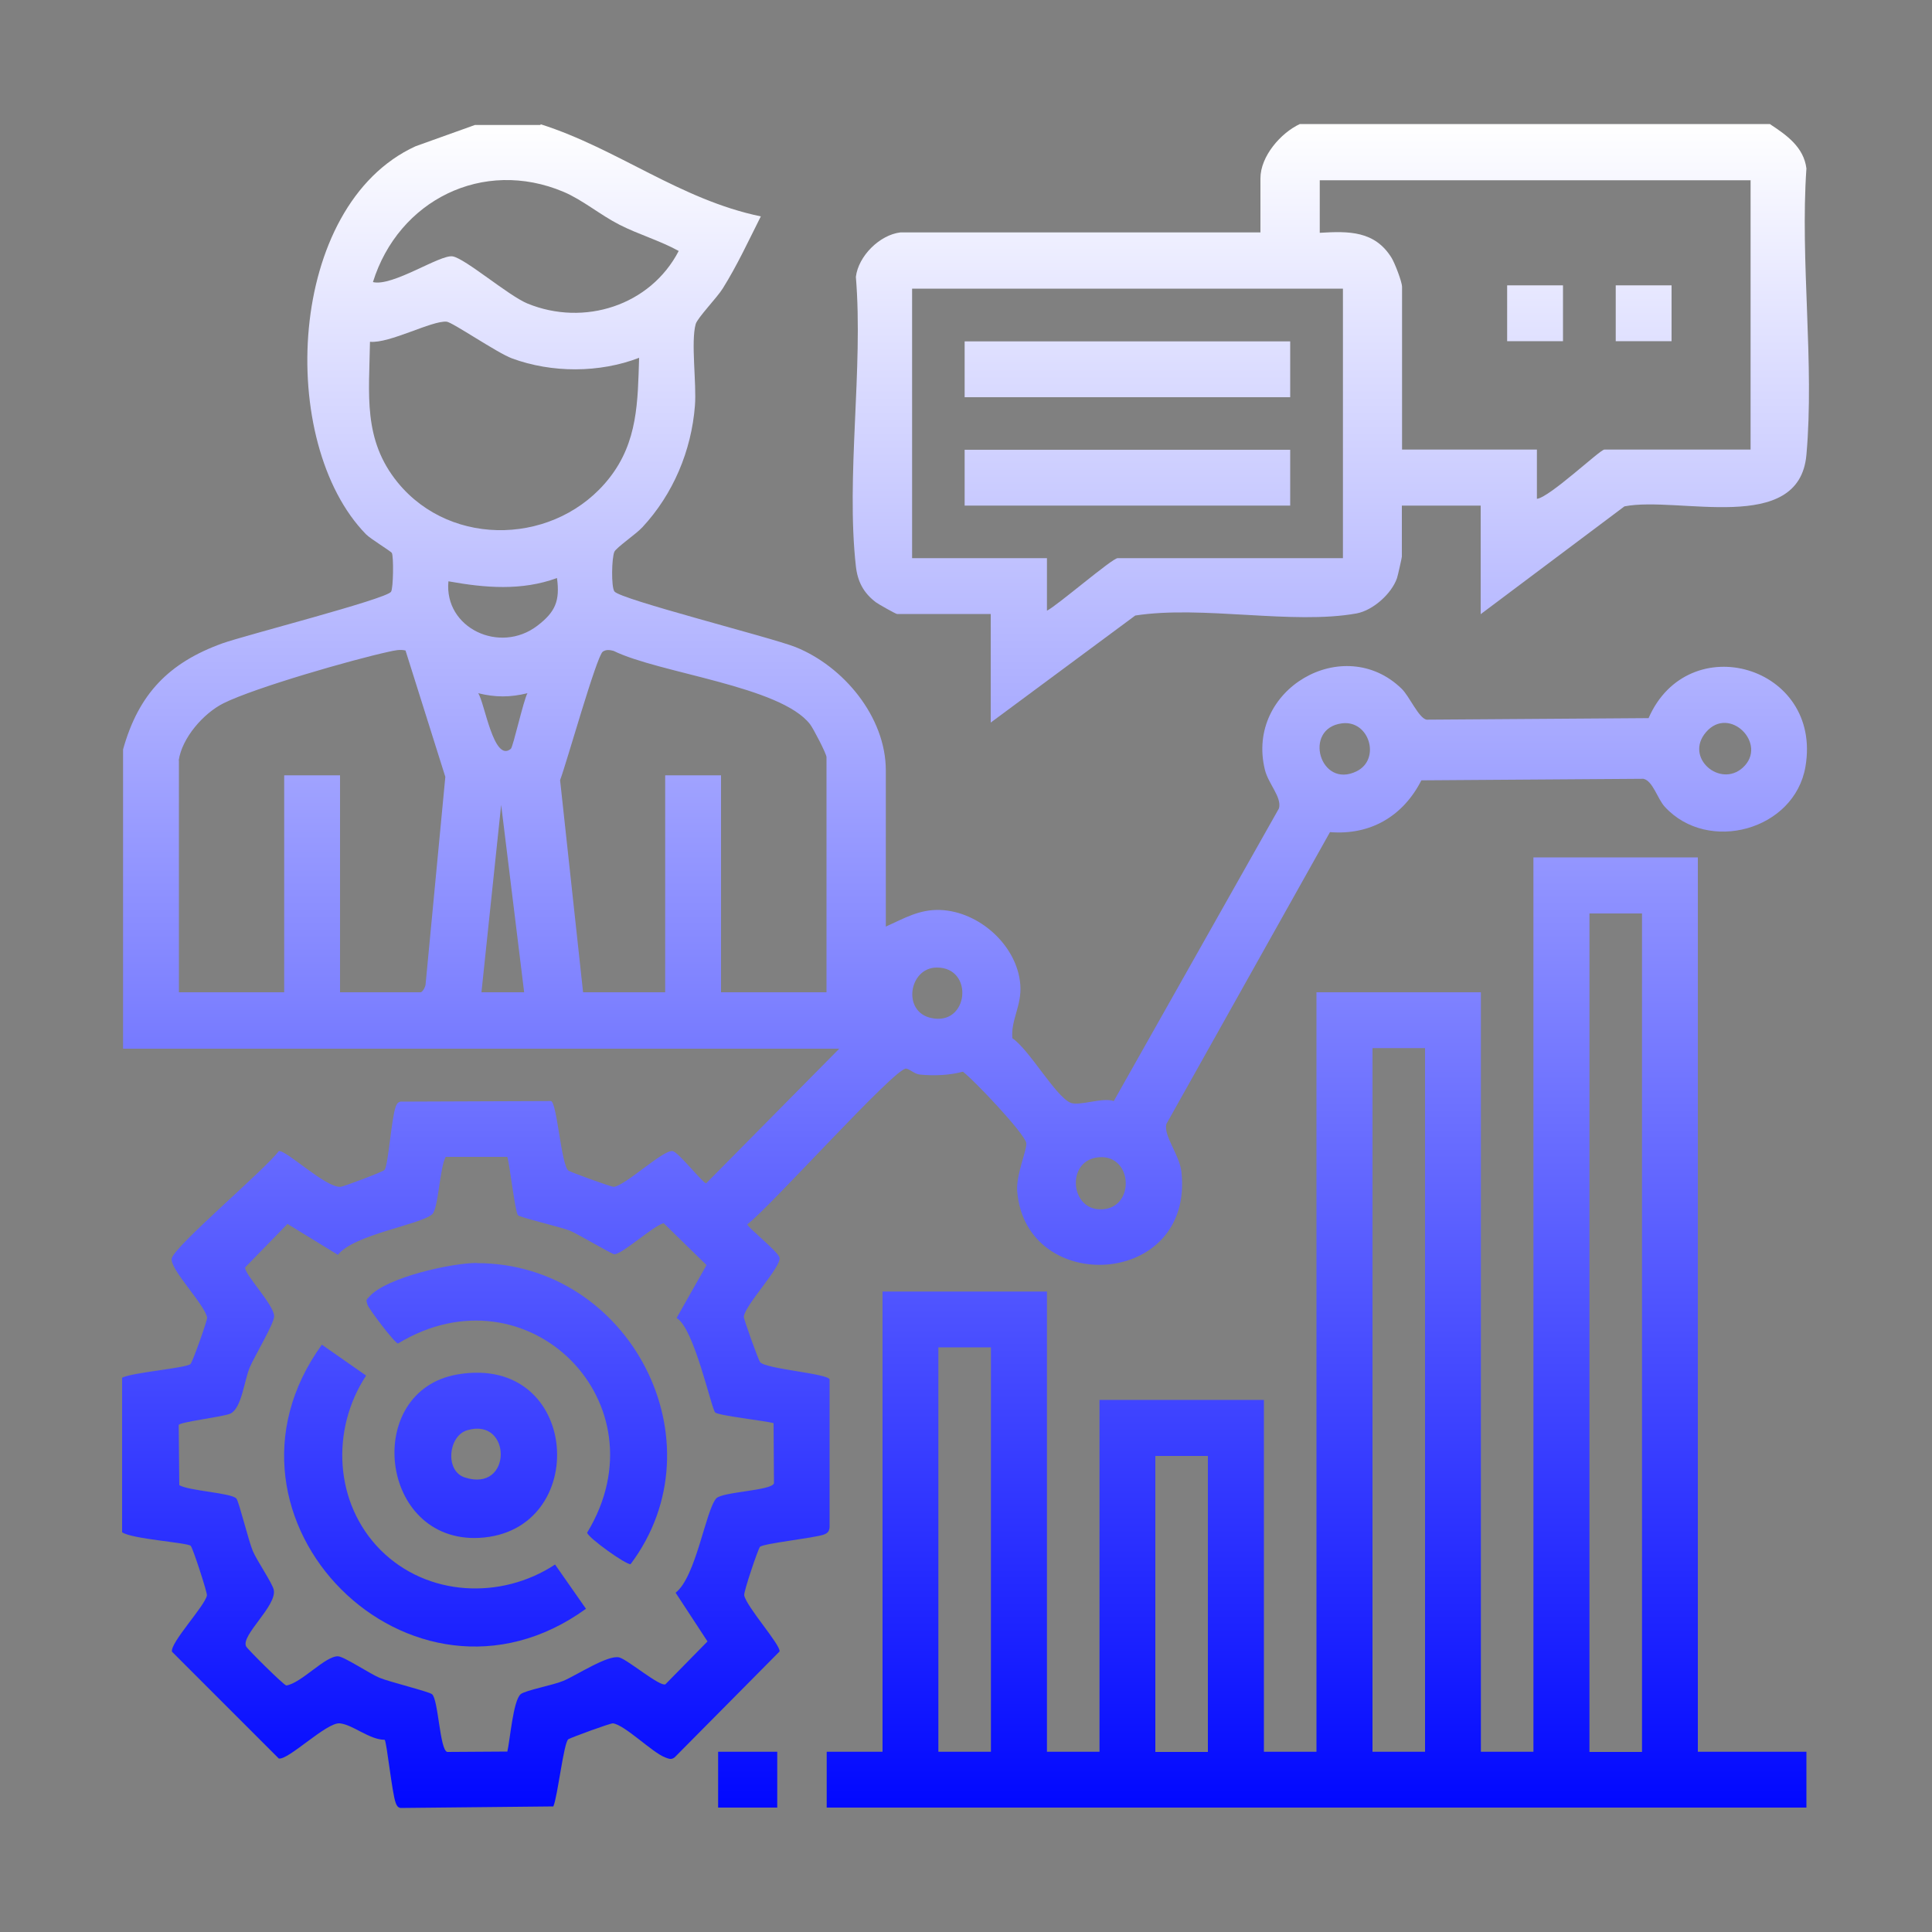
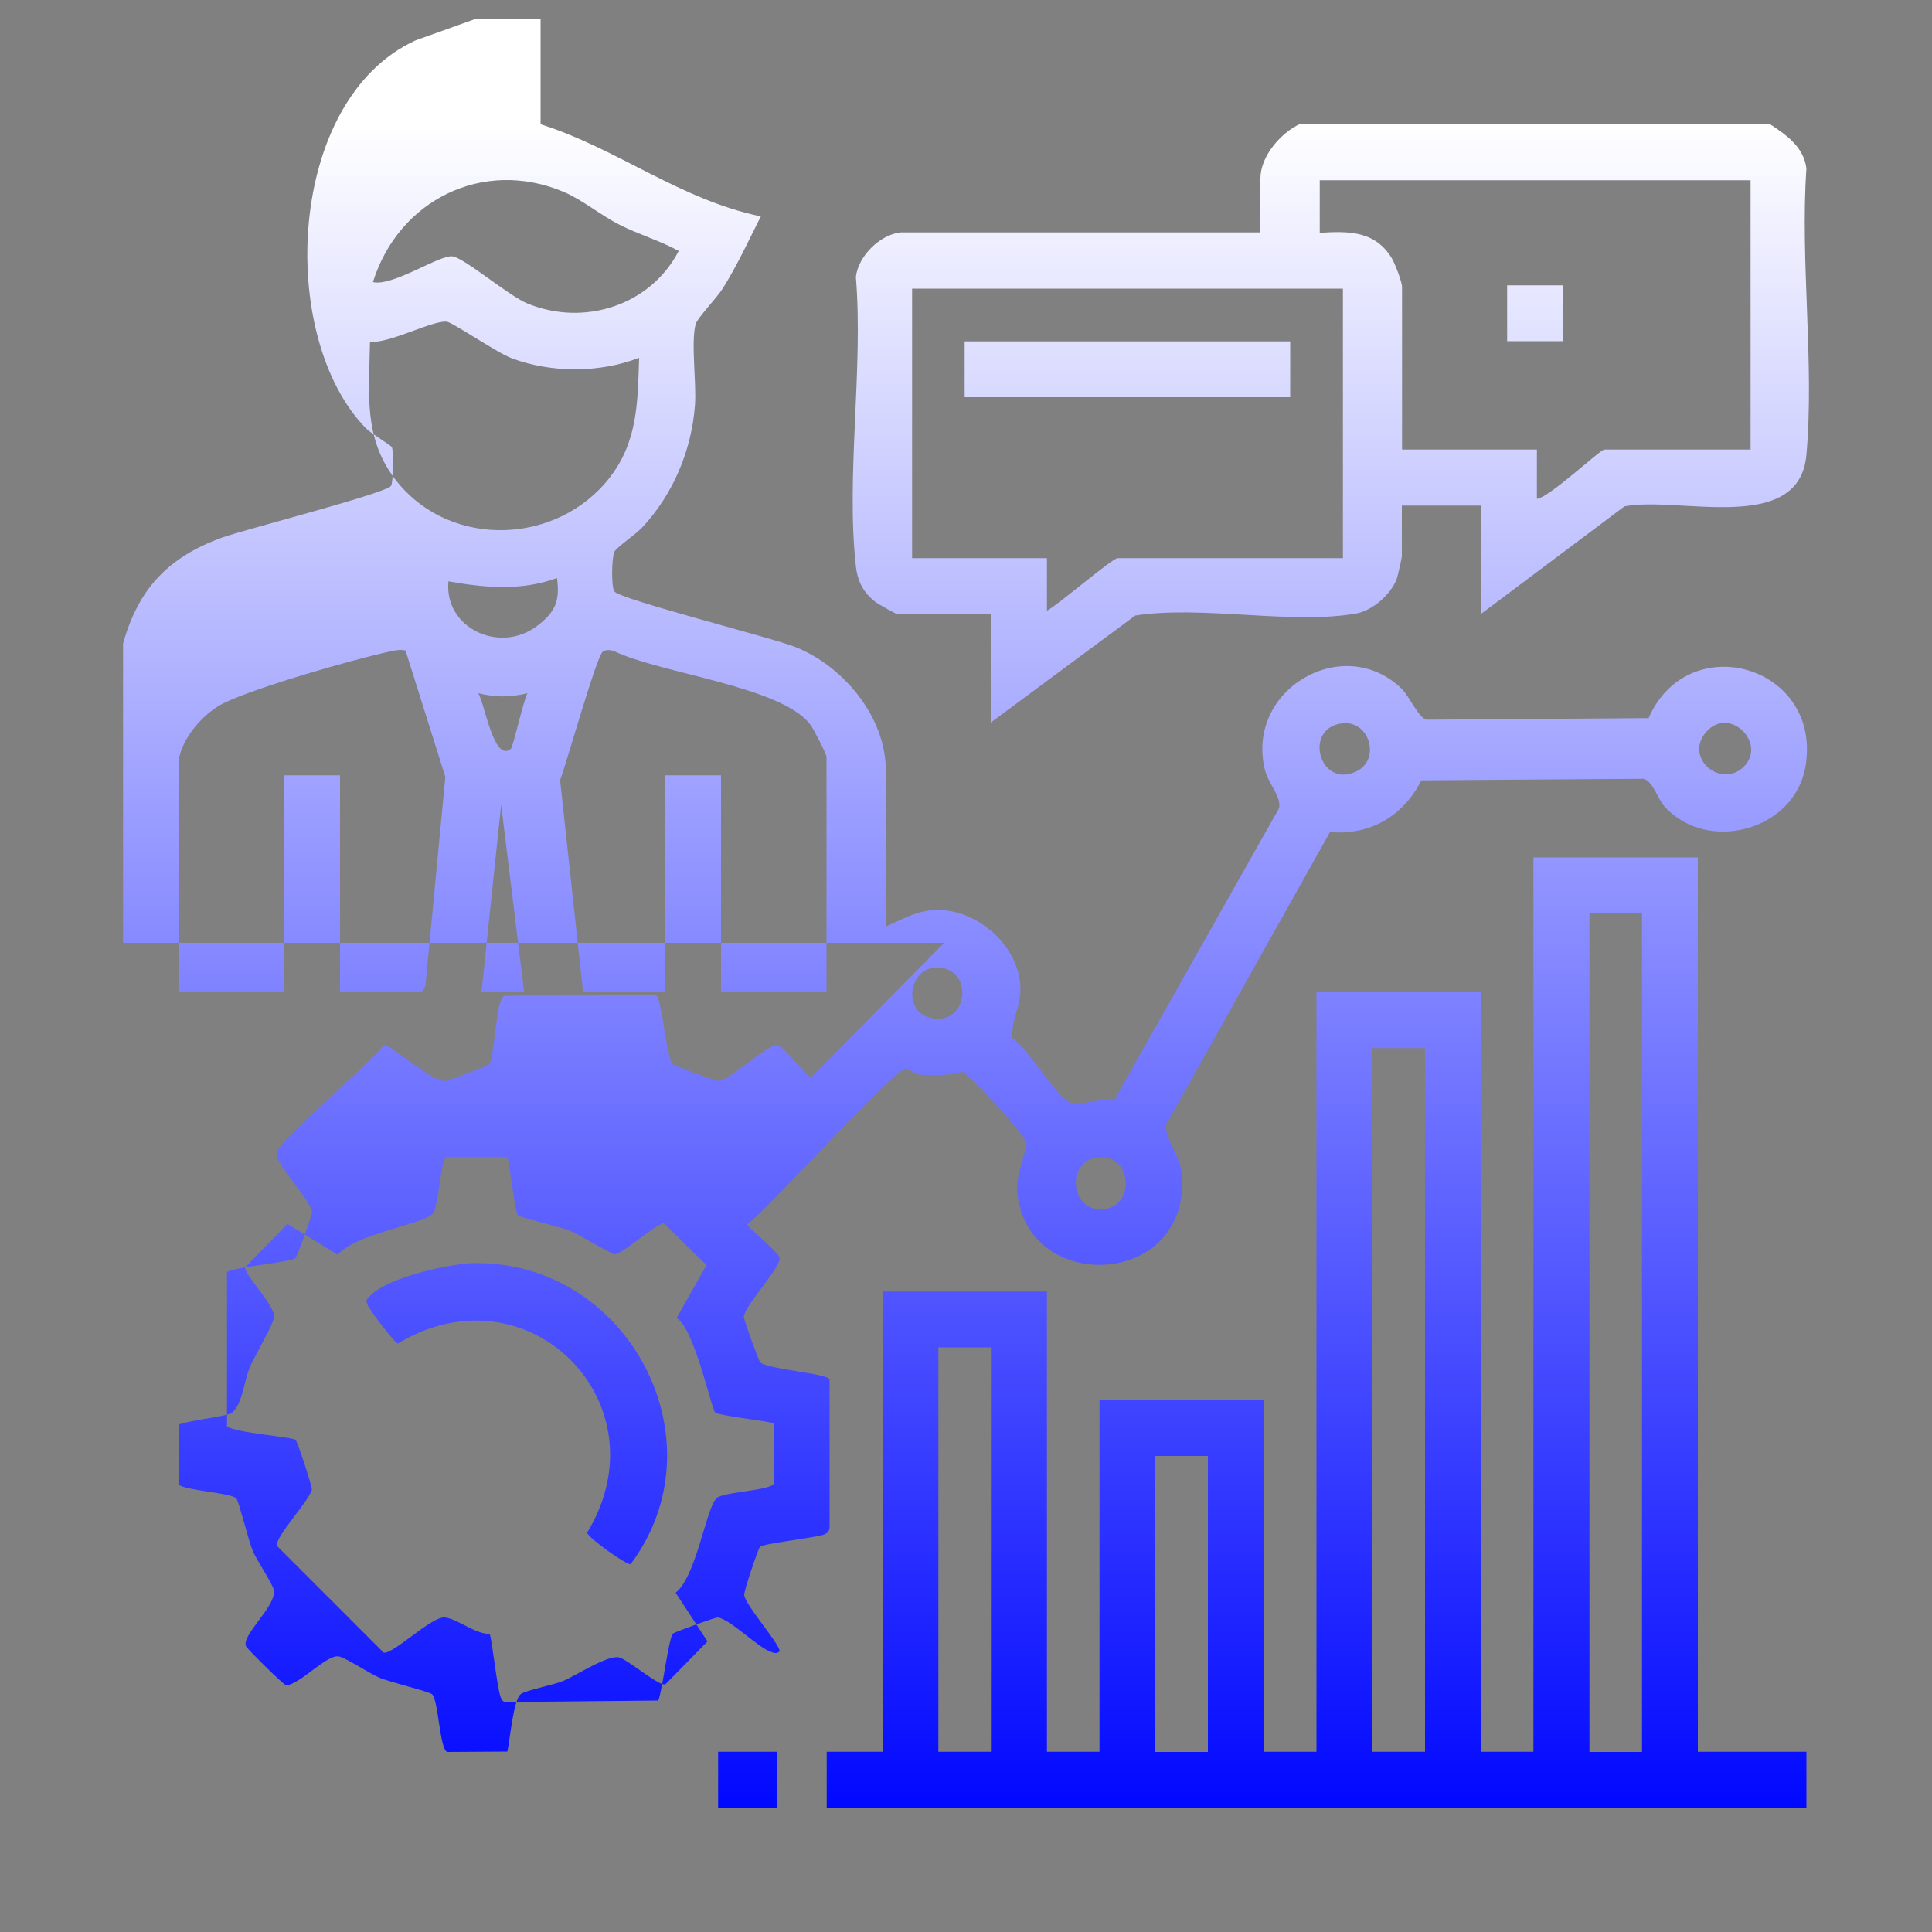
<svg xmlns="http://www.w3.org/2000/svg" id="Layer_1" data-name="Layer 1" viewBox="0 0 100 100">
  <rect x="0" y="0" width="100" height="100" fill="#808080" stroke="none" />
  <defs>
    <style>
      .cls-1 {
        mask: url(#mask);
      }

      .cls-2 {
        fill: url(#linear-gradient);
      }

      .cls-3 {
        fill: url(#Degradado_sin_nombre_4);
      }
    </style>
    <linearGradient id="Degradado_sin_nombre_4" data-name="Degradado sin nombre 4" x1="50" y1="101.9" x2="50" y2="-1.9" gradientUnits="userSpaceOnUse">
      <stop offset=".11" stop-color="#000" />
      <stop offset=".57" stop-color="#fff" />
    </linearGradient>
    <mask id="mask" x="-5.94" y="-1.9" width="111.88" height="103.8" maskUnits="userSpaceOnUse">
      <rect class="cls-3" x="-5.94" y="-1.9" width="111.88" height="103.8" />
    </mask>
    <linearGradient id="linear-gradient" x1="50" y1="93.57" x2="50" y2="6.43" gradientUnits="userSpaceOnUse">
      <stop offset="0" stop-color="#0108ff" />
      <stop offset=".67" stop-color="#afb1ff" />
      <stop offset="1" stop-color="#fff" />
    </linearGradient>
  </defs>
  <g class="cls-1">
    <g>
-       <path class="cls-2" d="M27.98,6.43c3.97,1.26,7.23,3.91,11.4,4.77-.63,1.25-1.22,2.53-1.97,3.73-.29.47-1.3,1.51-1.4,1.84-.26.92.05,3.08-.04,4.22-.18,2.34-1.13,4.59-2.72,6.3-.32.35-1.35,1.05-1.45,1.27-.14.31-.17,1.81,0,2.05.27.41,8.11,2.38,9.37,2.88,2.48.99,4.68,3.61,4.68,6.39v8.08c.94-.42,1.73-.9,2.81-.86,2.01.07,3.99,1.83,4.15,3.86.09,1.08-.5,1.84-.41,2.78.86.57,2.21,2.97,2.99,3.33.46.21,1.66-.29,2.26-.08l8.55-15.15c.15-.59-.55-1.26-.73-2-1.02-4.16,4.08-7.11,7.08-4.19.41.4.88,1.52,1.29,1.6l11.49-.08c2.06-4.72,9.01-2.7,8.12,2.51-.56,3.29-5.04,4.52-7.28,2.08-.38-.41-.62-1.35-1.11-1.45l-11.49.08c-.94,1.85-2.63,2.85-4.73,2.68l-8.47,15.11c-.15.62.68,1.59.78,2.47.66,6.02-8.07,6.45-8.5,1-.07-.83.53-2.19.47-2.49-.11-.52-2.7-3.25-3.28-3.69-.7.19-1.5.22-2.22.15-.3-.03-.53-.29-.72-.31-.57-.06-7.11,7.25-8.22,8.06,0,.15,1.61,1.42,1.67,1.73.09.48-1.79,2.45-1.85,3.05-.01.13.75,2.23.84,2.35.27.36,3.52.59,3.6.9v7.64c-.02.22-.09.31-.3.39-.5.18-3.17.46-3.31.64-.11.16-.84,2.31-.81,2.5.11.59,1.89,2.57,1.83,2.91l-5.43,5.48c-.18.14-.31.07-.5,0-.67-.26-2.07-1.67-2.69-1.76-.12-.02-2.13.72-2.31.82-.24.14-.56,3-.78,3.48l-7.91.08c-.15-.03-.2-.13-.25-.27-.19-.5-.46-3.14-.57-3.26-.79,0-1.64-.78-2.32-.85s-2.67,1.92-3.16,1.82l-5.53-5.53c-.09-.47,1.7-2.36,1.81-2.91.03-.13-.74-2.49-.84-2.57-.21-.17-3.05-.35-3.55-.7v-8c.55-.28,3.29-.49,3.54-.71.1-.08.88-2.27.86-2.4-.11-.67-1.96-2.53-1.83-3.07.17-.66,4.85-4.61,5.54-5.55.38-.07,2.43,1.91,3.2,1.85.12,0,2.21-.78,2.28-.88.19-.29.35-2.66.57-3.26.05-.13.09-.23.25-.27l7.79-.03c.31.08.53,3.33.9,3.6.11.08,2.22.85,2.35.84.6-.06,2.57-1.94,3.05-1.85.3.06,1.57,1.67,1.73,1.67l6.89-6.97H6.37v-15.49c.8-2.87,2.37-4.49,5.14-5.49,1.14-.41,8.48-2.29,8.73-2.67.12-.18.14-1.84.04-2.01-.05-.09-1.12-.74-1.33-.96-4.63-4.73-4.13-17.03,2.56-20.09l3.07-1.1h3.4ZM19.3,14.6c1.02.25,3.48-1.44,4.13-1.33s2.88,2.03,3.87,2.44c2.93,1.2,6.36.11,7.83-2.72-.98-.54-2.07-.85-3.07-1.36s-1.9-1.28-2.89-1.7c-4.17-1.76-8.55.43-9.87,4.68ZM33.08,18.52c-2.05.79-4.52.79-6.58.03-.76-.28-3.08-1.87-3.38-1.9-.76-.07-2.96,1.14-3.97,1.04-.04,2.71-.38,5.06,1.44,7.29,2.81,3.43,8.26,3.21,10.96-.25,1.46-1.87,1.46-3.93,1.53-6.21ZM23.21,30.09c-.23,2.42,2.66,3.78,4.6,2.3.93-.71,1.18-1.28,1.02-2.47-1.84.67-3.72.51-5.61.17ZM9.26,39.36v12h5.45v-11.23h2.89v11.23h4.17c.1,0,.26-.29.26-.43l1.02-10.72-2.06-6.54c-.29-.07-.57,0-.85.06-1.89.41-6.94,1.86-8.57,2.67-1.04.52-2.15,1.79-2.32,2.96ZM42.78,51.36v-12.17c0-.17-.68-1.48-.85-1.7-1.52-1.98-7.81-2.64-10.17-3.8-.19-.05-.39-.08-.56.04-.32.22-1.89,5.82-2.21,6.65l1.19,10.98h4.25v-11.23h2.89v11.23h5.45ZM27.3,35.88c-.89.22-1.66.22-2.55,0,.33.46.8,3.62,1.69,2.88.12-.1.65-2.5.86-2.88ZM69.46,37.44c-2.04.26-1.14,3.42.76,2.48,1.26-.62.66-2.66-.76-2.48ZM90.21,39.73c1.32-1.21-.7-3.25-1.91-1.83-1.13,1.32.74,2.9,1.91,1.83ZM27.13,51.36l-1.19-9.7-1.02,9.7h2.21ZM48.49,50.08c-1.44,0-1.81,2.28-.3,2.61,1.96.44,2.24-2.62.3-2.61ZM26.27,59.88h-3.2c-.31.54-.38,2.69-.7,2.97-.63.55-4.05,1.04-4.88,2.1l-2.61-1.6-2.19,2.25c-.06.34,1.5,1.94,1.5,2.53,0,.38-1.03,2.09-1.26,2.64-.29.68-.42,2.13-1.01,2.4-.38.17-2.64.43-2.67.59l.03,3.11c.49.3,2.73.4,2.96.7.14.19.63,2.21.85,2.72s1.01,1.66,1.08,2c.17.83-1.72,2.36-1.43,2.93.07.14,1.93,1.99,2.08,2.02.78-.12,2.02-1.54,2.68-1.51.32.02,1.64.9,2.14,1.11s2.54.71,2.72.85c.33.26.4,2.9.79,2.99l3.11-.02c.14-.6.3-2.64.69-2.97.24-.2,1.7-.47,2.21-.69.69-.29,2.32-1.37,2.9-1.21.45.13,2.09,1.52,2.38,1.39l2.18-2.22-1.65-2.52c1.06-.83,1.55-4.25,2.1-4.88.3-.35,2.9-.4,2.99-.79l-.02-3.11c-.45-.12-2.85-.39-3.02-.55-.2-.18-1.09-4.38-2-4.89l1.55-2.74-2.22-2.17c-.57.16-2.14,1.61-2.55,1.61-.13,0-1.87-1.04-2.3-1.22-.48-.19-2.6-.69-2.69-.8-.15-.17-.42-2.57-.55-3.02ZM56.87,59.9c-1.65.14-1.5,2.58-.03,2.69,1.94.14,1.86-2.85.03-2.69Z" />
+       <path class="cls-2" d="M27.98,6.43c3.97,1.26,7.23,3.91,11.4,4.77-.63,1.25-1.22,2.53-1.97,3.73-.29.47-1.3,1.51-1.4,1.84-.26.92.05,3.08-.04,4.22-.18,2.34-1.13,4.59-2.72,6.3-.32.35-1.35,1.05-1.45,1.27-.14.31-.17,1.81,0,2.05.27.41,8.11,2.38,9.37,2.88,2.48.99,4.68,3.61,4.68,6.39v8.08c.94-.42,1.73-.9,2.81-.86,2.01.07,3.99,1.83,4.15,3.86.09,1.08-.5,1.84-.41,2.78.86.57,2.21,2.97,2.99,3.33.46.21,1.66-.29,2.26-.08l8.55-15.15c.15-.59-.55-1.26-.73-2-1.02-4.16,4.08-7.11,7.08-4.19.41.4.88,1.52,1.29,1.6l11.49-.08c2.06-4.72,9.01-2.7,8.12,2.51-.56,3.29-5.04,4.52-7.28,2.08-.38-.41-.62-1.35-1.11-1.45l-11.49.08c-.94,1.85-2.63,2.85-4.73,2.68l-8.47,15.11c-.15.62.68,1.59.78,2.47.66,6.02-8.07,6.45-8.5,1-.07-.83.53-2.19.47-2.49-.11-.52-2.7-3.25-3.28-3.69-.7.19-1.5.22-2.22.15-.3-.03-.53-.29-.72-.31-.57-.06-7.11,7.25-8.22,8.06,0,.15,1.61,1.42,1.67,1.73.09.48-1.79,2.45-1.85,3.05-.01.13.75,2.23.84,2.35.27.36,3.52.59,3.6.9v7.64c-.02.22-.09.31-.3.39-.5.18-3.17.46-3.31.64-.11.16-.84,2.31-.81,2.5.11.59,1.89,2.57,1.83,2.91c-.18.14-.31.07-.5,0-.67-.26-2.07-1.67-2.69-1.76-.12-.02-2.13.72-2.31.82-.24.14-.56,3-.78,3.48l-7.91.08c-.15-.03-.2-.13-.25-.27-.19-.5-.46-3.14-.57-3.26-.79,0-1.64-.78-2.32-.85s-2.67,1.92-3.16,1.82l-5.53-5.53c-.09-.47,1.7-2.36,1.81-2.91.03-.13-.74-2.49-.84-2.57-.21-.17-3.05-.35-3.55-.7v-8c.55-.28,3.29-.49,3.54-.71.1-.08.88-2.27.86-2.4-.11-.67-1.96-2.53-1.83-3.07.17-.66,4.85-4.61,5.54-5.55.38-.07,2.43,1.91,3.2,1.85.12,0,2.21-.78,2.28-.88.19-.29.35-2.66.57-3.26.05-.13.09-.23.25-.27l7.79-.03c.31.08.53,3.33.9,3.6.11.08,2.22.85,2.35.84.6-.06,2.57-1.94,3.05-1.85.3.06,1.57,1.67,1.73,1.67l6.89-6.97H6.37v-15.49c.8-2.87,2.37-4.49,5.14-5.49,1.14-.41,8.48-2.29,8.73-2.67.12-.18.14-1.84.04-2.01-.05-.09-1.12-.74-1.33-.96-4.63-4.73-4.13-17.03,2.56-20.09l3.07-1.1h3.4ZM19.3,14.6c1.02.25,3.48-1.44,4.13-1.33s2.88,2.03,3.87,2.44c2.93,1.2,6.36.11,7.83-2.72-.98-.54-2.07-.85-3.07-1.36s-1.9-1.28-2.89-1.7c-4.17-1.76-8.55.43-9.87,4.68ZM33.08,18.52c-2.05.79-4.52.79-6.58.03-.76-.28-3.08-1.87-3.38-1.9-.76-.07-2.96,1.14-3.97,1.04-.04,2.71-.38,5.06,1.44,7.29,2.81,3.43,8.26,3.21,10.96-.25,1.46-1.87,1.46-3.93,1.53-6.21ZM23.21,30.09c-.23,2.42,2.66,3.78,4.6,2.3.93-.71,1.18-1.28,1.02-2.47-1.84.67-3.72.51-5.61.17ZM9.26,39.36v12h5.45v-11.23h2.89v11.23h4.17c.1,0,.26-.29.26-.43l1.02-10.72-2.06-6.54c-.29-.07-.57,0-.85.06-1.89.41-6.94,1.86-8.57,2.67-1.04.52-2.15,1.79-2.32,2.96ZM42.78,51.36v-12.17c0-.17-.68-1.48-.85-1.7-1.52-1.98-7.81-2.64-10.17-3.8-.19-.05-.39-.08-.56.04-.32.22-1.89,5.82-2.21,6.65l1.19,10.98h4.25v-11.23h2.89v11.23h5.45ZM27.3,35.88c-.89.22-1.66.22-2.55,0,.33.46.8,3.62,1.69,2.88.12-.1.65-2.5.86-2.88ZM69.46,37.44c-2.04.26-1.14,3.42.76,2.48,1.26-.62.66-2.66-.76-2.48ZM90.21,39.73c1.32-1.21-.7-3.25-1.91-1.83-1.13,1.32.74,2.9,1.91,1.83ZM27.13,51.36l-1.19-9.7-1.02,9.7h2.21ZM48.49,50.08c-1.44,0-1.81,2.28-.3,2.61,1.96.44,2.24-2.62.3-2.61ZM26.27,59.88h-3.2c-.31.54-.38,2.69-.7,2.97-.63.55-4.05,1.04-4.88,2.1l-2.61-1.6-2.19,2.25c-.06.34,1.5,1.94,1.5,2.53,0,.38-1.03,2.09-1.26,2.64-.29.68-.42,2.13-1.01,2.4-.38.17-2.64.43-2.67.59l.03,3.11c.49.3,2.73.4,2.96.7.14.19.63,2.21.85,2.72s1.01,1.66,1.08,2c.17.83-1.72,2.36-1.43,2.93.07.14,1.93,1.99,2.08,2.02.78-.12,2.02-1.54,2.68-1.51.32.02,1.64.9,2.14,1.11s2.54.71,2.72.85c.33.26.4,2.9.79,2.99l3.11-.02c.14-.6.3-2.64.69-2.97.24-.2,1.7-.47,2.21-.69.69-.29,2.32-1.37,2.9-1.21.45.13,2.09,1.52,2.38,1.39l2.18-2.22-1.65-2.52c1.06-.83,1.55-4.25,2.1-4.88.3-.35,2.9-.4,2.99-.79l-.02-3.11c-.45-.12-2.85-.39-3.02-.55-.2-.18-1.09-4.38-2-4.89l1.55-2.74-2.22-2.17c-.57.16-2.14,1.61-2.55,1.61-.13,0-1.87-1.04-2.3-1.22-.48-.19-2.6-.69-2.69-.8-.15-.17-.42-2.57-.55-3.02ZM56.87,59.9c-1.65.14-1.5,2.58-.03,2.69,1.94.14,1.86-2.85.03-2.69Z" />
      <path class="cls-2" d="M91.62,6.43c.85.56,1.74,1.18,1.88,2.29-.33,4.78.42,10.1,0,14.82-.37,4.19-6.64,2.12-9.42,2.67l-7.44,5.58v-5.62h-4.08v2.64c0,.06-.21.99-.25,1.11-.28.81-1.24,1.67-2.09,1.83-3.31.6-8-.43-11.46.11l-7.48,5.54v-5.62h-4.85c-.06,0-.97-.51-1.1-.61-.63-.48-.94-1.06-1.03-1.86-.52-4.65.39-10.23,0-14.98.13-1.08,1.23-2.17,2.3-2.3h18.64s0-2.8,0-2.8c0-1.14,1.05-2.35,2.04-2.81h24.34ZM90.6,9.33h-22.29v2.72c1.5-.09,2.85-.11,3.72,1.3.17.28.54,1.24.54,1.5v8.42h6.98v2.55c.65-.07,3.27-2.55,3.49-2.55h7.57v-13.95ZM69.5,14.94h-22.29v13.95h6.98v2.72c.55-.28,3.38-2.72,3.66-2.72h11.66v-13.95Z" />
      <path class="cls-2" d="M87.88,44.38v46.29h5.62v2.89h-50.71v-2.89h2.89v-23.82h8.51v23.82h2.72v-18.21h8.51v18.21h2.72v-39.31h8.51v39.31h2.72v-46.29h8.51ZM84.99,47.28h-2.72v43.4h2.72v-43.4ZM73.76,54.25h-2.72v36.42h2.72v-36.42ZM51.29,69.74h-2.72v20.93h2.72v-20.93ZM62.52,75.36h-2.72v15.32h2.72v-15.32Z" />
      <rect class="cls-2" x="37.17" y="90.67" width="3.06" height="2.89" />
-       <path class="cls-2" d="M19.7,80.23c2.41,2.41,6.23,2.59,9.03.75l1.6,2.29c-9.02,6.53-20.2-4.65-13.67-13.67l2.29,1.6c-1.84,2.8-1.65,6.62.75,9.03Z" />
      <path class="cls-2" d="M24.69,65.38c7.89,0,12.71,9.23,7.95,15.58-.22.05-2.21-1.37-2.25-1.63,4.07-6.7-3.08-13.86-9.79-9.79-.19-.04-1.52-1.8-1.58-2.01-.08-.26-.07-.24.11-.43.89-.99,4.25-1.73,5.56-1.73Z" />
-       <path class="cls-2" d="M23.68,71.14c6.39-1.09,6.93,8.16,1.12,8.46-5.19.26-6.03-7.62-1.12-8.46ZM24.18,74.03c-.98.29-1.16,2.1-.13,2.44,2.49.82,2.45-3.14.13-2.44Z" />
-       <rect class="cls-2" x="83.63" y="14.77" width="2.89" height="2.89" />
      <rect class="cls-2" x="78.01" y="14.77" width="2.89" height="2.89" />
      <rect class="cls-2" x="49.93" y="17.67" width="16.85" height="2.89" />
-       <rect class="cls-2" x="49.93" y="23.28" width="16.85" height="2.89" />
    </g>
  </g>
</svg>